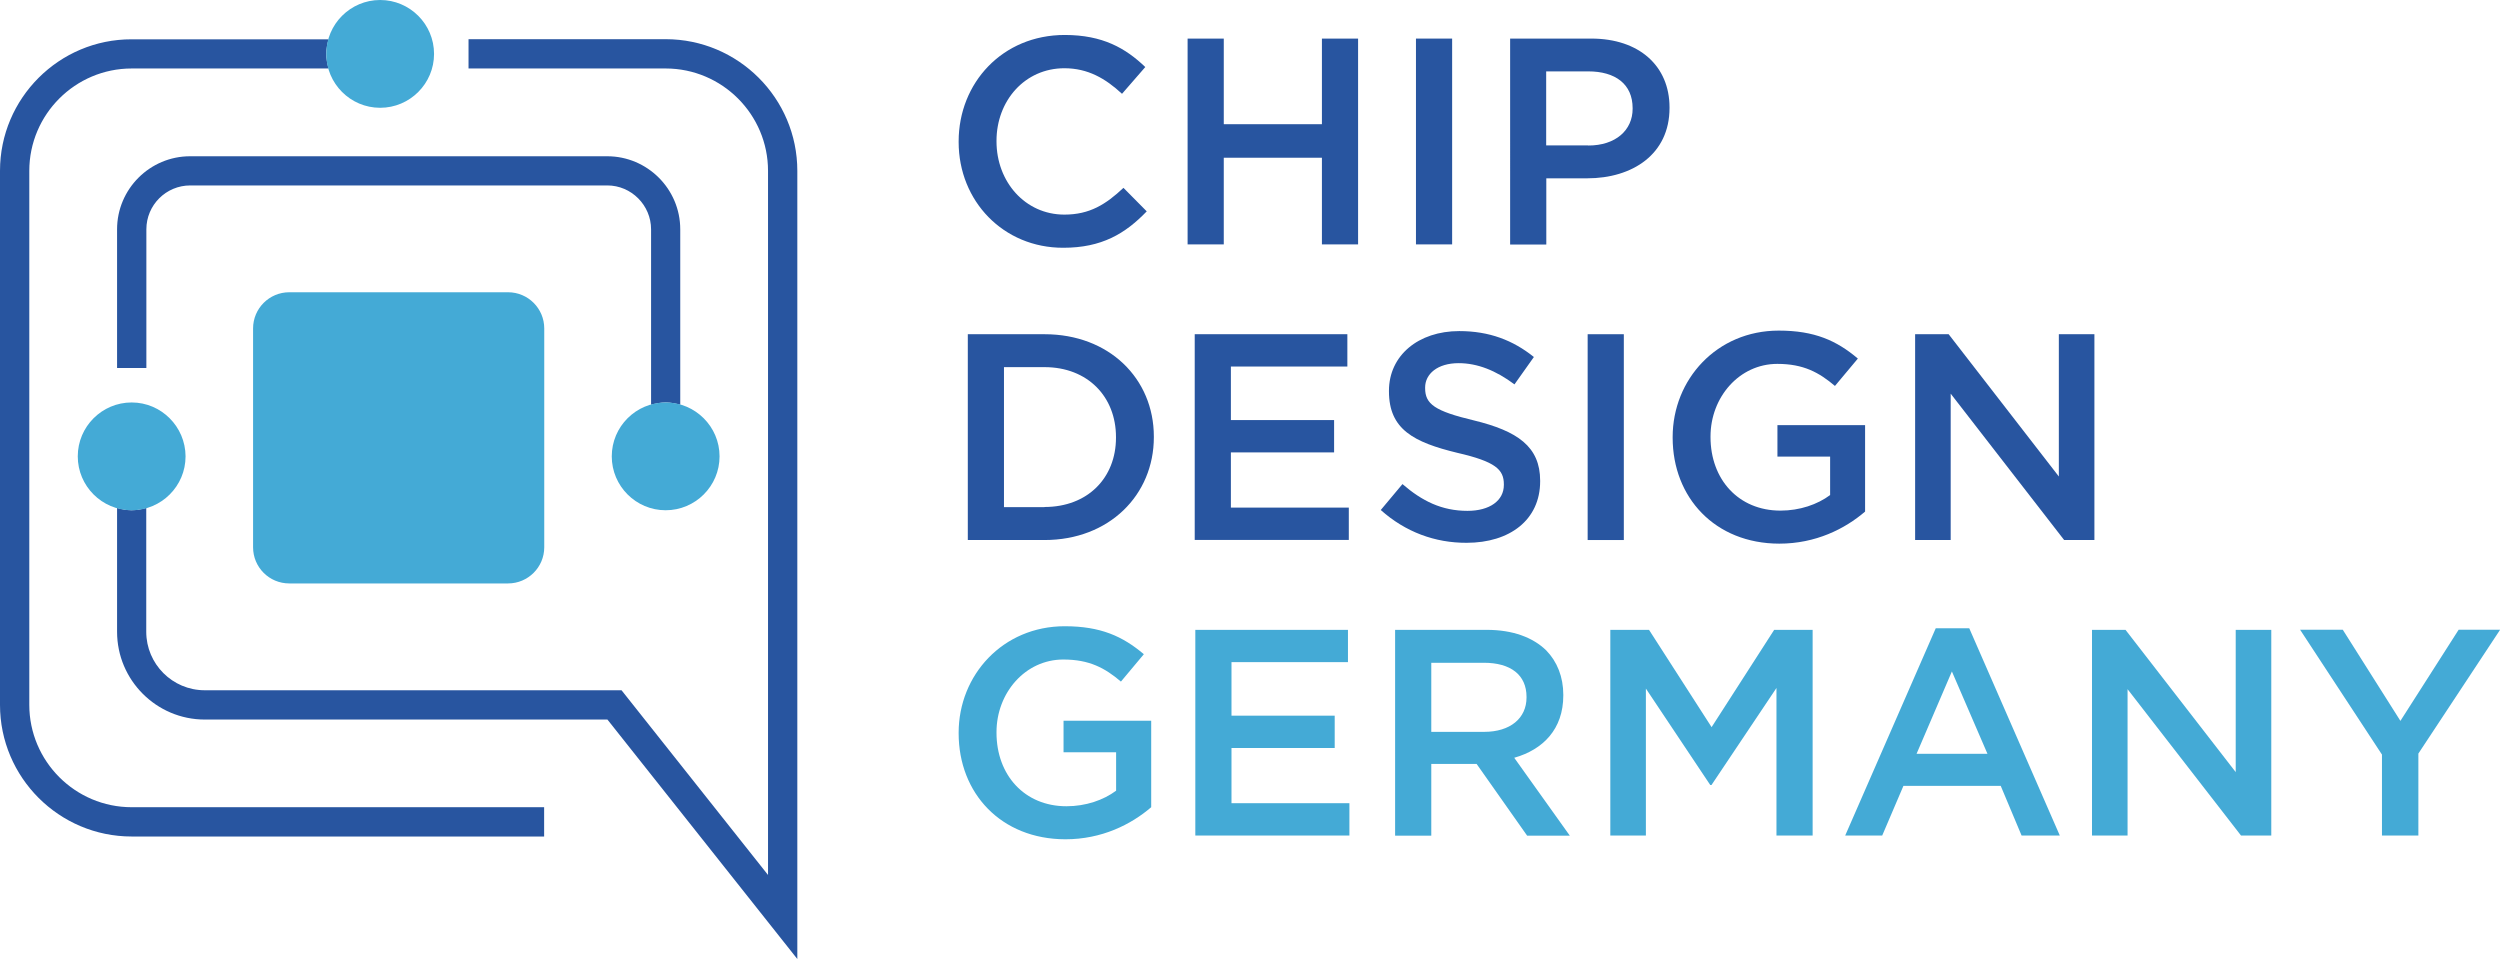
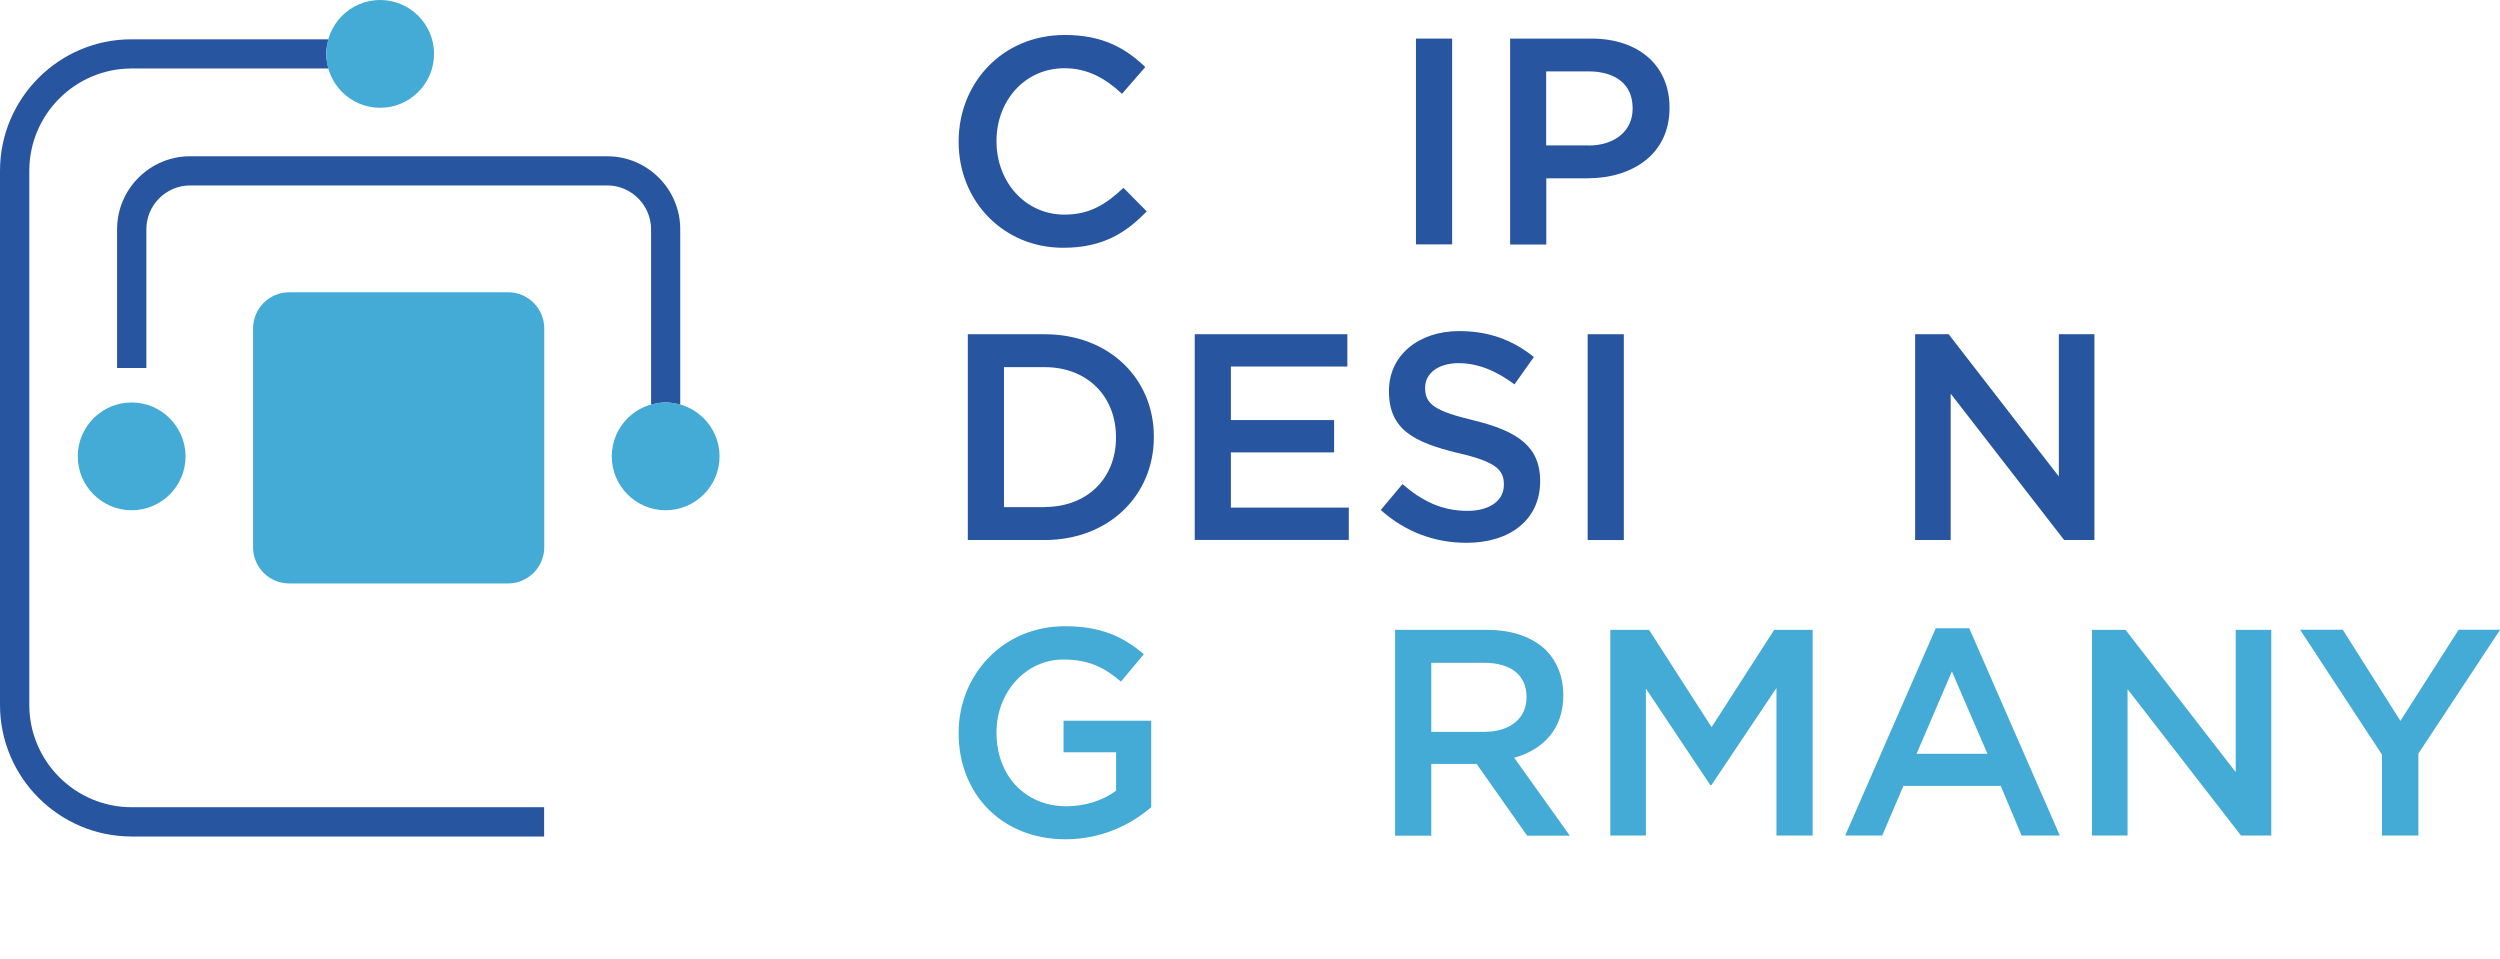
<svg xmlns="http://www.w3.org/2000/svg" version="1.1" id="Ebene_1" x="0px" y="0px" viewBox="0 0 207.35 79.53" style="enable-background:new 0 0 207.35 79.53;" xml:space="preserve">
  <style type="text/css">
	.st0{fill:#2855A0;}
	.st1{fill:#44AAD6;}
</style>
  <g>
    <path class="st0" d="M79.51,11.78v-0.05c0-4.85,3.63-8.83,8.8-8.83c3.15,0,5.05,1.1,6.68,2.66l-1.93,2.22   c-1.37-1.27-2.83-2.12-4.78-2.12c-3.27,0-5.63,2.68-5.63,6.02v0.05c0,3.34,2.37,6.07,5.63,6.07c2.1,0,3.44-0.85,4.9-2.22l1.93,1.95   c-1.78,1.85-3.73,3.02-6.92,3.02C83.22,20.56,79.51,16.68,79.51,11.78z" />
-     <path class="st0" d="M98.5,3.2h3v7.1h8.14V3.2h3v17.07h-3v-7.19h-8.14v7.19h-3V3.2z" />
    <path class="st0" d="M117.44,3.2h3v17.07h-3V3.2z" />
    <path class="st0" d="M125.25,3.2h6.73c3.97,0,6.49,2.27,6.49,5.71v0.05c0,3.83-3.07,5.83-6.83,5.83h-3.39v5.49h-3V3.2z    M131.73,12.07c2.27,0,3.68-1.27,3.68-3.05V8.97c0-2-1.44-3.05-3.68-3.05h-3.49v6.14H131.73z" />
    <path class="st0" d="M80.27,27.72h6.36c5.36,0,9.07,3.68,9.07,8.49v0.05c0,4.8-3.71,8.53-9.07,8.53h-6.36V27.72z M86.63,42.05   c3.58,0,5.93-2.41,5.93-5.75v-0.05c0-3.34-2.34-5.8-5.93-5.8h-3.36v11.61H86.63z" />
    <path class="st0" d="M99.09,27.72h12.66v2.68h-9.66v4.44h8.56v2.68h-8.56v4.58h9.78v2.68H99.09V27.72z" />
    <path class="st0" d="M114.52,42.3l1.8-2.15c1.63,1.41,3.27,2.22,5.39,2.22c1.85,0,3.02-0.85,3.02-2.15v-0.05   c0-1.22-0.68-1.88-3.85-2.61c-3.63-0.88-5.68-1.95-5.68-5.1v-0.05c0-2.93,2.44-4.95,5.83-4.95c2.49,0,4.46,0.76,6.19,2.15   l-1.61,2.27c-1.54-1.15-3.07-1.76-4.63-1.76c-1.76,0-2.78,0.9-2.78,2.02v0.05c0,1.32,0.78,1.9,4.05,2.68   c3.61,0.88,5.49,2.17,5.49,5v0.05c0,3.19-2.51,5.1-6.1,5.1C119.03,45.03,116.57,44.13,114.52,42.3z" />
    <path class="st0" d="M131.68,27.72h3v17.07h-3V27.72z" />
-     <path class="st0" d="M138.73,36.3v-0.05c0-4.78,3.66-8.83,8.8-8.83c2.97,0,4.8,0.83,6.56,2.32l-1.9,2.27   c-1.32-1.12-2.61-1.83-4.78-1.83c-3.15,0-5.54,2.76-5.54,6.02v0.05c0,3.51,2.32,6.1,5.8,6.1c1.61,0,3.07-0.51,4.12-1.29v-3.19   h-4.37v-2.61h7.27v7.17c-1.68,1.44-4.1,2.66-7.12,2.66C142.24,45.08,138.73,41.27,138.73,36.3z" />
    <path class="st0" d="M158.84,27.72h2.78l9.14,11.8v-11.8h2.95v17.07h-2.51l-9.41-12.14v12.14h-2.95V27.72z" />
    <path class="st1" d="M79.51,60.82v-0.05c0-4.78,3.66-8.83,8.8-8.83c2.97,0,4.8,0.83,6.56,2.32l-1.9,2.27   c-1.32-1.12-2.61-1.83-4.78-1.83c-3.15,0-5.54,2.76-5.54,6.02v0.05c0,3.51,2.32,6.1,5.8,6.1c1.61,0,3.07-0.51,4.12-1.29v-3.19   h-4.36v-2.61h7.27v7.17c-1.68,1.44-4.1,2.66-7.12,2.66C83.02,69.6,79.51,65.79,79.51,60.82z" />
-     <path class="st1" d="M99.14,52.24h12.66v2.68h-9.66v4.44h8.56v2.68h-8.56v4.58h9.78v2.68H99.14V52.24z" />
    <path class="st1" d="M115.71,52.24h7.61c2.15,0,3.83,0.63,4.93,1.71c0.9,0.93,1.41,2.19,1.41,3.68v0.05c0,2.8-1.68,4.49-4.07,5.17   l4.61,6.46h-3.54l-4.19-5.95h-0.05h-3.71v5.95h-3V52.24z M123.1,60.7c2.15,0,3.51-1.12,3.51-2.85v-0.05c0-1.83-1.32-2.83-3.54-2.83   h-4.36v5.73H123.1z" />
    <path class="st1" d="M133.58,52.24h3.19l5.19,8.07l5.19-8.07h3.19V69.3h-3V57.06l-5.39,8.05h-0.1l-5.34-8V69.3h-2.95V52.24z" />
    <path class="st1" d="M160.55,52.11h2.78l7.51,17.19h-3.17l-1.73-4.12h-8.07l-1.76,4.12h-3.07L160.55,52.11z M164.84,62.52   l-2.95-6.83l-2.93,6.83H164.84z" />
    <path class="st1" d="M173.51,52.24h2.78l9.14,11.8v-11.8h2.95V69.3h-2.51l-9.41-12.14V69.3h-2.95V52.24z" />
    <path class="st1" d="M197.55,62.57l-6.78-10.34h3.54l4.78,7.56l4.83-7.56h3.44l-6.78,10.27v6.8h-3.02V62.57z" />
  </g>
  <g>
-     <path class="st0" d="M55.21,3.25H38.86v2.43h16.35c4.68,0,8.49,3.81,8.49,8.49v58.4L51.55,57.25H16.98c-2.68,0-4.85-2.18-4.85-4.85   V42.13c-0.39,0.11-0.79,0.19-1.21,0.19c-0.42,0-0.82-0.08-1.21-0.19V52.4c0,4.01,3.26,7.28,7.28,7.28h33.39l15.75,19.86V14.17   C66.13,8.15,61.23,3.25,55.21,3.25z" />
    <path class="st1" d="M10.92,33.38c-2.46,0-4.47,2-4.47,4.47c0,2.46,2,4.47,4.47,4.47c2.46,0,4.47-2,4.47-4.47   C15.38,35.39,13.38,33.38,10.92,33.38" />
    <path class="st0" d="M54,19.02v14.55c0.39-0.11,0.79-0.19,1.21-0.19c0.42,0,0.82,0.08,1.21,0.19V19.02c0-3.34-2.72-6.06-6.06-6.06   H15.77c-3.34,0-6.06,2.72-6.06,6.06v11.5h2.43v-11.5c0-2.01,1.63-3.64,3.64-3.64h34.59C52.36,15.38,54,17.02,54,19.02z" />
    <path class="st0" d="M10.92,66.95c-4.68,0-8.49-3.81-8.49-8.49V14.17c0-4.68,3.81-8.49,8.49-8.49h16.33   c-0.11-0.39-0.19-0.79-0.19-1.21c0-0.42,0.08-0.82,0.19-1.21H10.92C4.9,3.25,0,8.15,0,14.17v44.29c0,6.02,4.9,10.92,10.92,10.92   h34.21v-2.43H10.92z" />
    <path class="st1" d="M20.99,45.39c0,1.66,1.34,3,3,3h18.15c1.65,0,3-1.34,3-3V27.24c0-1.65-1.34-3-3-3H23.99c-1.65,0-3,1.34-3,3   V45.39z" />
    <path class="st1" d="M31.53,0c-2.46,0-4.47,2-4.47,4.47c0,2.46,2,4.47,4.47,4.47c2.46,0,4.47-2,4.47-4.47C36,2,33.99,0,31.53,0" />
    <path class="st1" d="M55.21,33.38c-2.46,0-4.47,2-4.47,4.47c0,2.46,2,4.47,4.47,4.47c2.46,0,4.47-2,4.47-4.47   C59.68,35.39,57.67,33.38,55.21,33.38" />
  </g>
</svg>